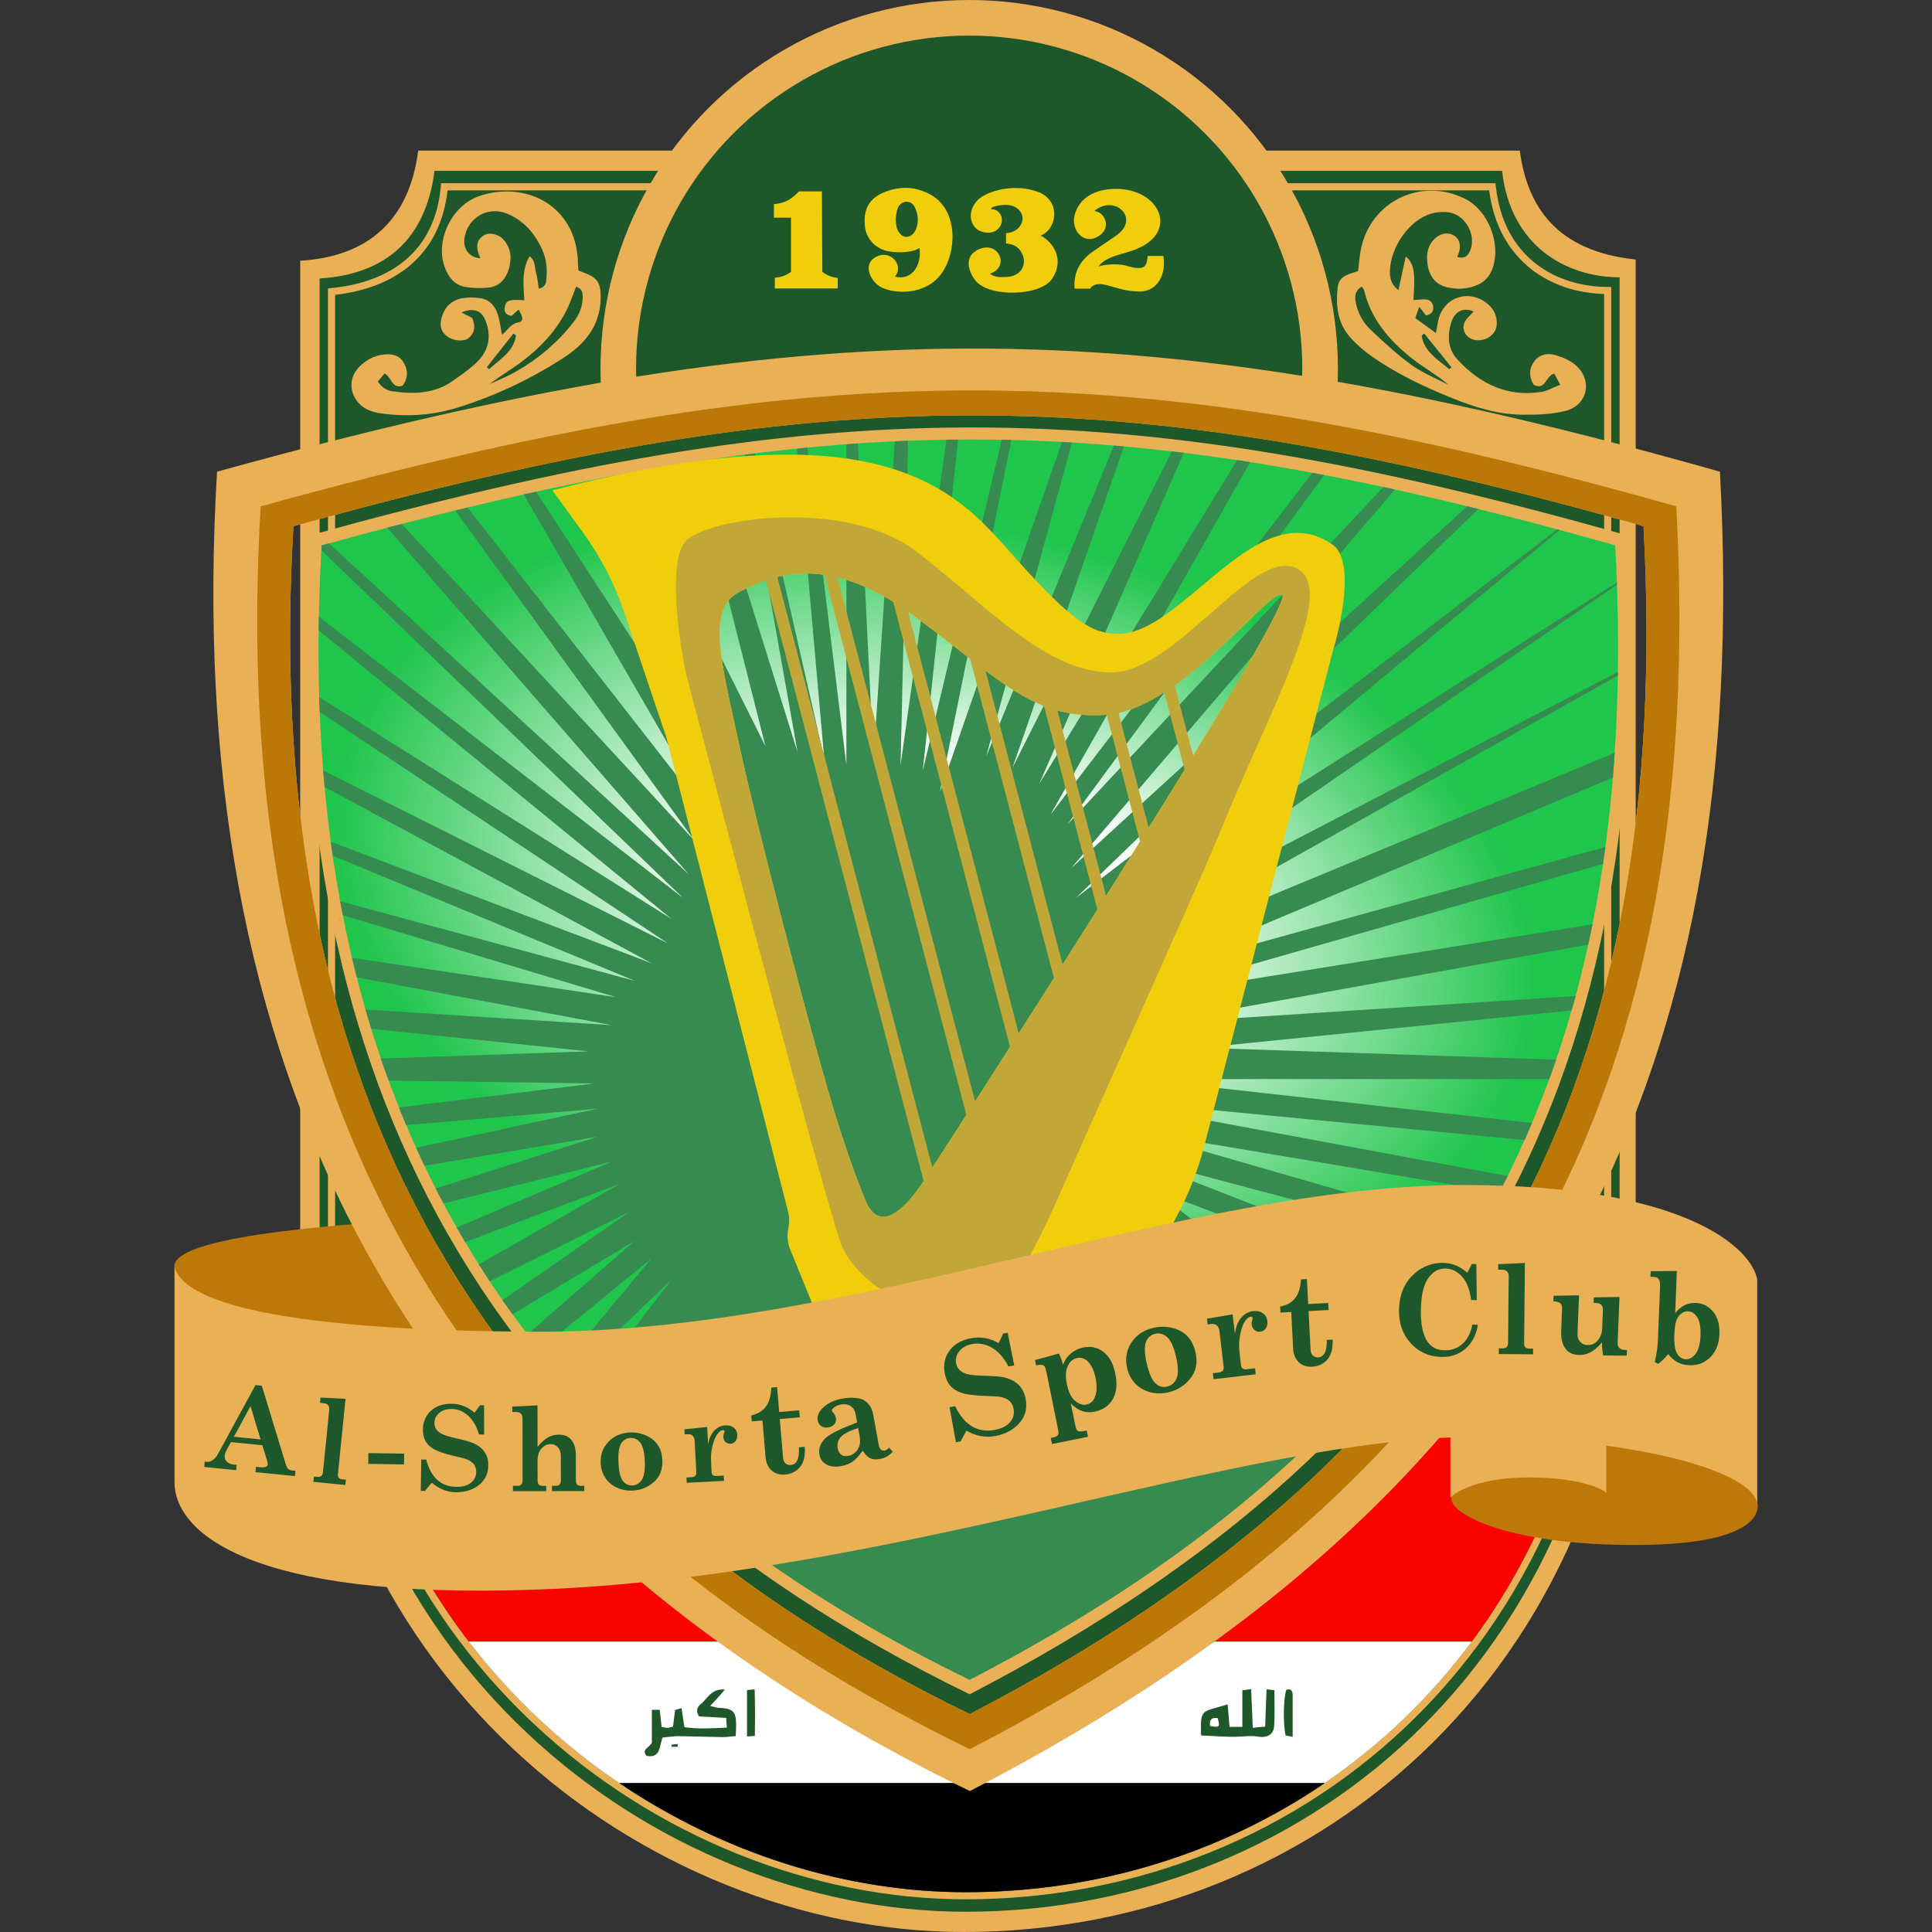
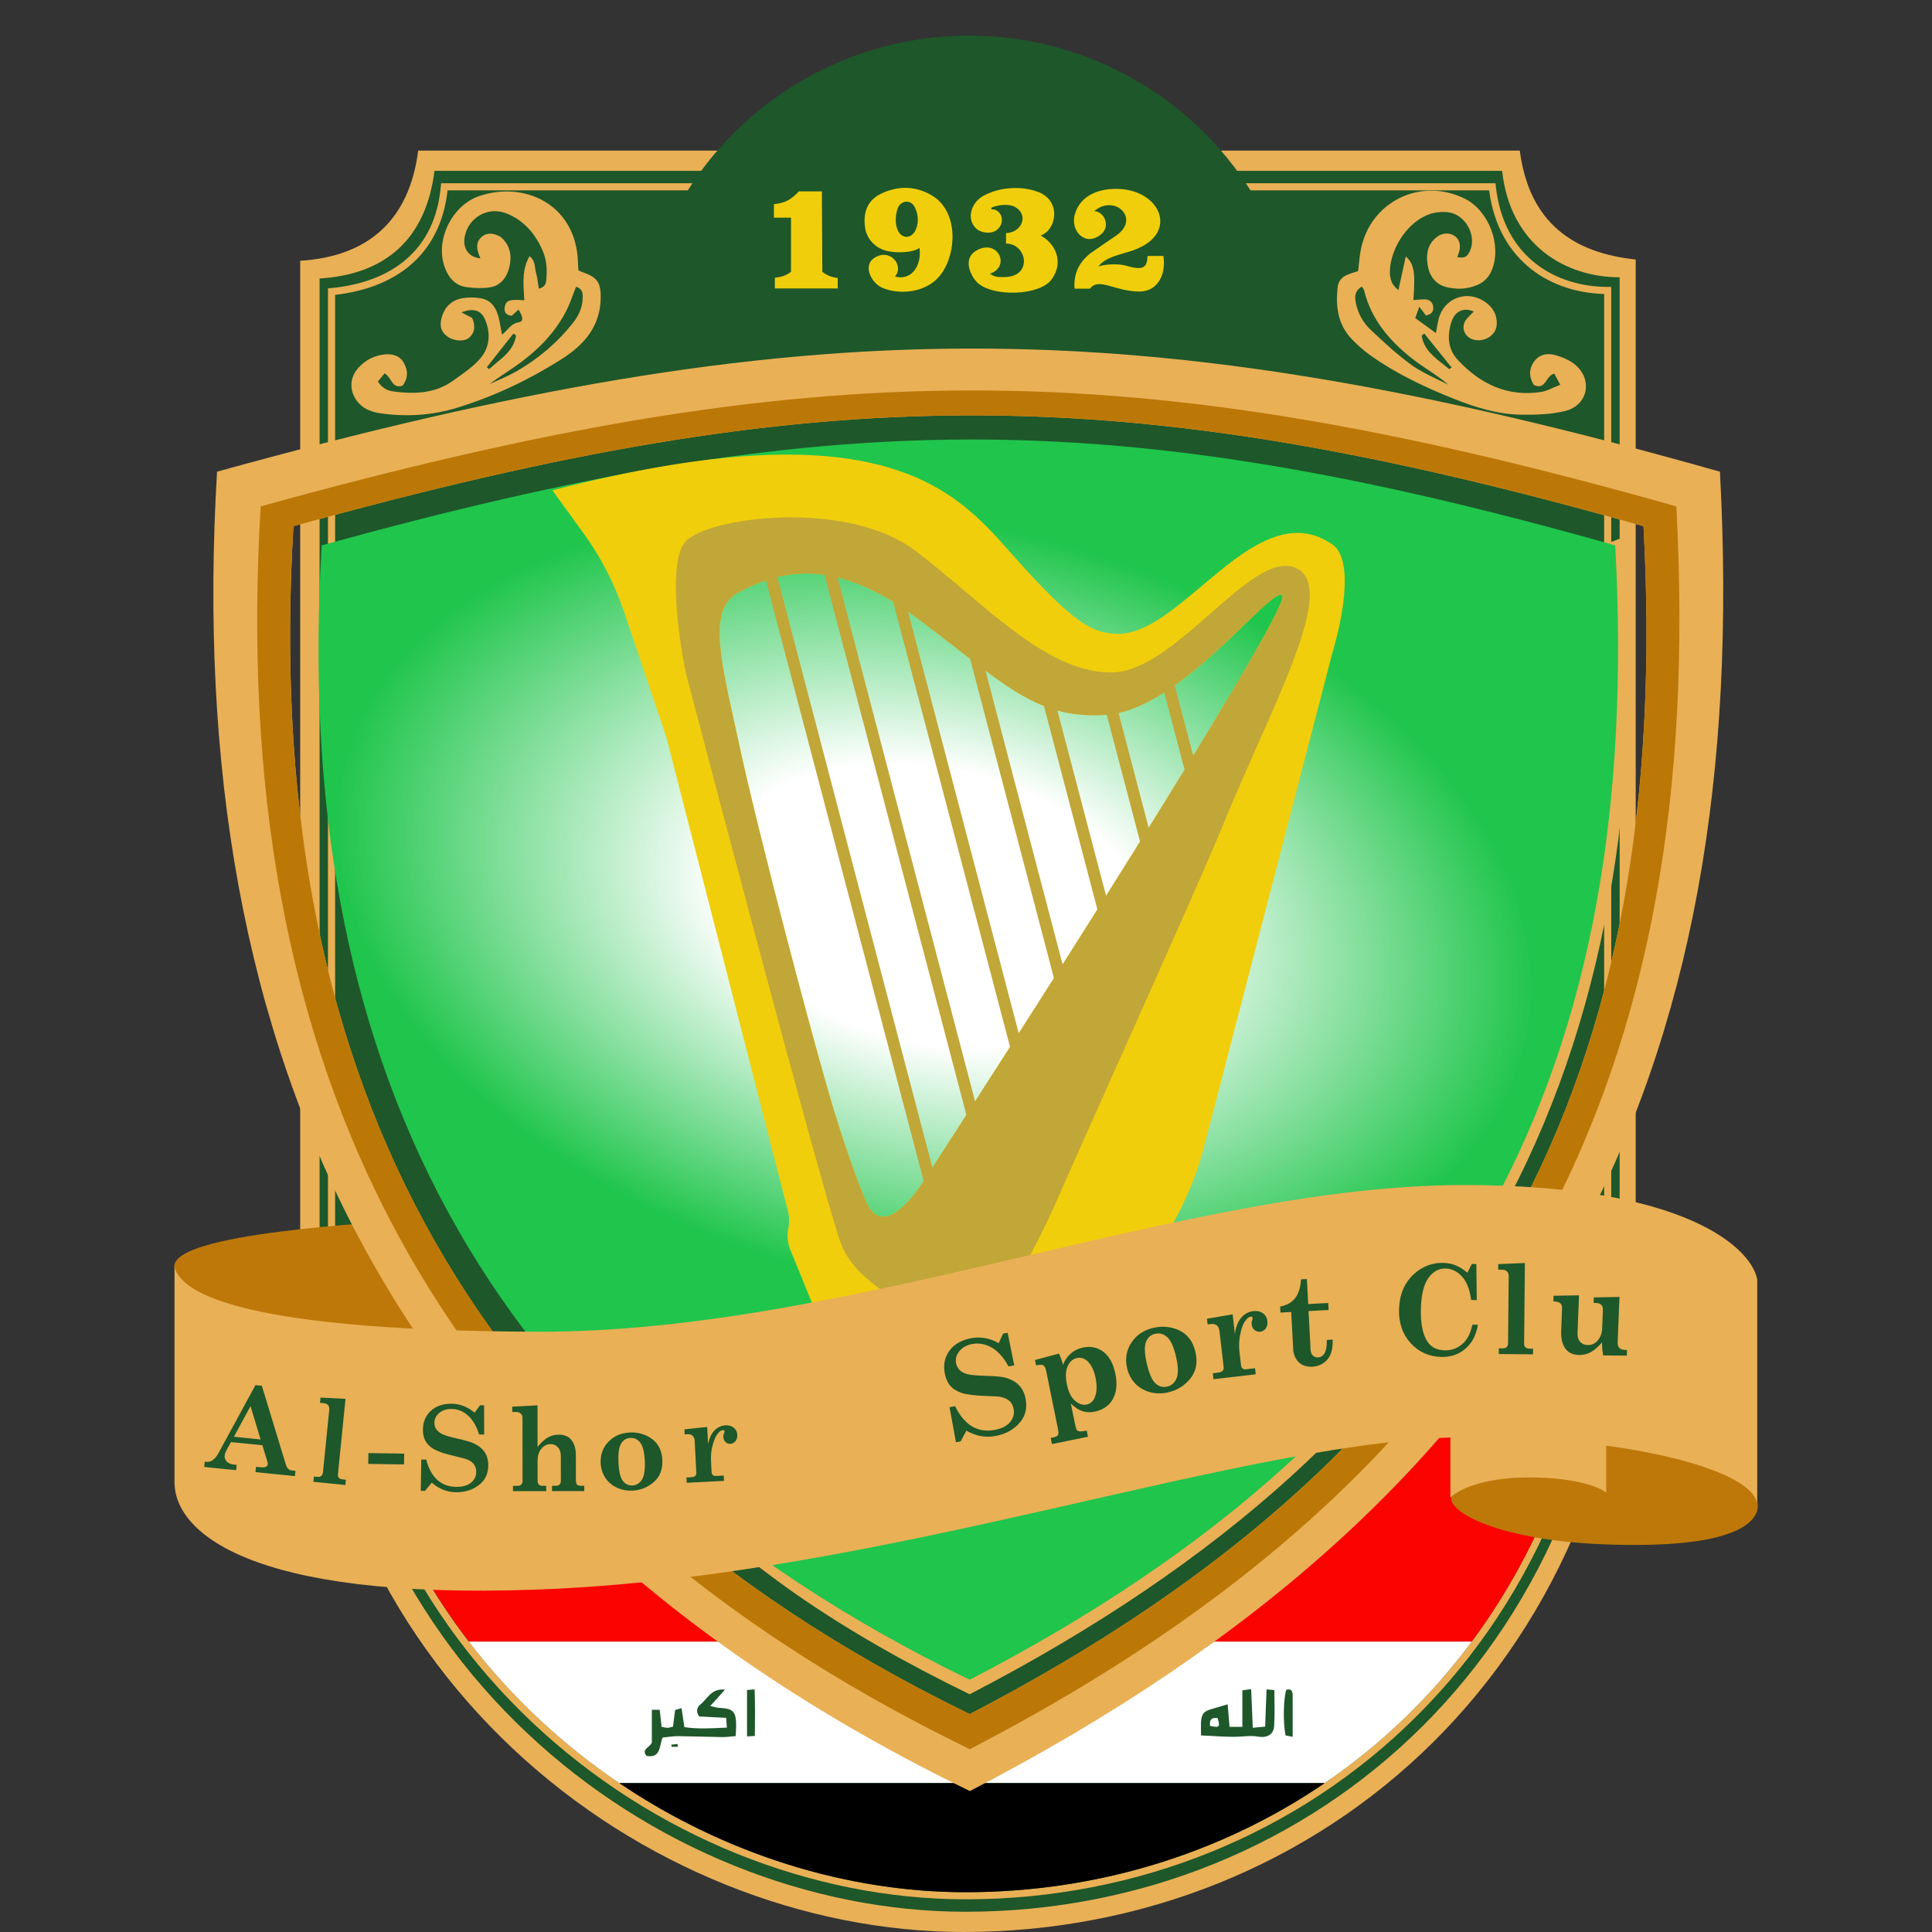
<svg xmlns="http://www.w3.org/2000/svg" width="50" height="50" viewBox="0 0 50 50" fill="none">
  <rect x="0" y="0" width="50" height="50" fill="#333333" stroke="none" />
  <path d="M39.332 3.897H10.823C10.595 5.69 9.538 6.641 7.769 6.748V32.132C7.769 43.305 16.722 50 24.941 50C34.193 50 42.332 42.986 42.332 31.616V6.716C40.735 6.547 39.578 5.784 39.332 3.897Z" fill="#E9B056" />
  <path d="M38.874 4.421H11.245C11.023 6.173 9.994 7.102 8.271 7.207V32.014C8.271 42.933 16.987 49.476 24.987 49.476C33.994 49.476 41.916 42.621 41.916 31.51V7.176C40.529 7.176 39.088 6.361 38.874 4.421Z" fill="#1E572A" />
-   <circle cx="25.083" cy="9.542" r="9.542" fill="#E9B056" />
  <path fill-rule="evenodd" clip-rule="evenodd" d="M11.415 4.742H38.703L38.712 4.824C38.815 5.754 39.209 6.402 39.739 6.818C40.27 7.235 40.943 7.425 41.607 7.425H41.699L41.699 31.426C41.699 42.384 33.881 49.154 24.989 49.154C17.09 49.154 8.488 42.695 8.488 31.921L8.488 7.464L8.571 7.456C9.357 7.379 10.029 7.133 10.521 6.704C11.012 6.276 11.333 5.66 11.408 4.826L11.415 4.742ZM11.583 4.927C11.49 5.76 11.156 6.395 10.642 6.843C10.131 7.288 9.45 7.542 8.673 7.631L8.673 31.921C8.673 42.584 17.181 48.97 24.989 48.97C33.779 48.97 41.515 42.282 41.515 31.426L41.515 7.608C40.847 7.591 40.169 7.39 39.625 6.963C39.07 6.526 38.66 5.859 38.539 4.927H11.583Z" fill="#E9B056" />
  <circle cx="25.082" cy="9.542" r="8.621" fill="#1E572A" />
  <path d="M13.625 36.548L10.633 31.549C9.839 31.663 4.41 31.889 4.511 32.801L4.863 34.19L8.316 35.939L13.625 36.548Z" fill="#BE7809" />
  <path d="M38.089 42.483H12.132C13.246 43.936 14.574 45.164 16.029 46.147H34.281C35.724 45.162 37.013 43.934 38.089 42.483Z" fill="white" />
  <path d="M40.224 38.608V35.18H9.805V38.302C10.392 39.85 11.185 41.248 12.133 42.483H38.089C38.946 41.328 39.668 40.033 40.224 38.608Z" fill="#FA0300" />
  <path d="M34.282 46.147L16.03 46.147C18.753 47.987 21.925 48.97 24.989 48.97C28.369 48.97 31.593 47.981 34.282 46.147Z" fill="black" />
  <path d="M25.098 45.694C20.273 43.35 16.476 40.532 13.592 37.27H15.767C18.215 39.752 21.301 41.926 25.094 43.773C28.829 41.835 31.866 39.68 34.282 37.27H36.47C33.617 40.437 29.868 43.224 25.098 45.694Z" fill="#1E572A" />
  <path d="M13.958 12.689V10.906C21.88 9.311 28.223 9.279 36.103 10.865V12.651C28.116 10.906 21.991 10.94 13.958 12.689Z" fill="#1E572A" />
  <path fill-rule="evenodd" clip-rule="evenodd" d="M5.617 12.207C20.843 7.996 29.361 7.921 44.512 12.207C45.35 27.8 40.092 38.589 25.1 46.353C10.135 39.082 4.714 27.417 5.617 12.207ZM7.594 13.618C21.272 9.828 28.924 9.76 42.534 13.618C43.287 27.658 38.564 37.371 25.096 44.361C11.653 37.815 6.782 27.313 7.594 13.618Z" fill="#E9B056" />
  <path fill-rule="evenodd" clip-rule="evenodd" d="M6.746 13.105C21.088 9.14 29.111 9.069 43.383 13.105C44.172 27.794 39.22 37.956 25.098 45.269C11.002 38.42 5.895 27.433 6.746 13.105ZM7.594 13.618C21.272 9.828 28.924 9.76 42.534 13.618C43.287 27.658 38.564 37.372 25.096 44.361C11.653 37.815 6.783 27.313 7.594 13.618Z" fill="#BC7807" />
-   <path d="M42.127 13.861C28.834 10.097 21.361 10.163 8.001 13.861C7.208 27.218 11.965 37.462 25.095 43.848C38.249 37.029 42.862 27.555 42.127 13.861Z" fill="#E9B056" />
+   <path d="M42.127 13.861C7.208 27.218 11.965 37.462 25.095 43.848C38.249 37.029 42.862 27.555 42.127 13.861Z" fill="#E9B056" />
  <path d="M41.802 14.114C28.762 10.429 21.431 10.494 8.325 14.114C7.548 27.191 12.214 37.221 25.094 43.472C37.998 36.797 42.523 27.521 41.802 14.114Z" fill="url(#paint0_radial_5464_589)" />
-   <path d="M41.847 15.133C41.846 15.114 41.846 15.095 41.845 15.076L28.808 23.361L40.362 13.716C40.341 13.711 40.321 13.705 40.3 13.7L27.85 23.233L38.26 13.173C38.164 13.149 38.068 13.126 37.972 13.102L27.728 22.461L36.1 12.669C36.001 12.647 35.901 12.626 35.802 12.604L27.626 21.333L34.272 12.294C34.168 12.274 34.065 12.255 33.962 12.236L27.189 21.079L32.354 11.96C32.241 11.942 32.128 11.925 32.016 11.908L26.895 20.286L30.635 11.719C30.532 11.706 30.428 11.694 30.326 11.682L26.203 19.87L29.087 11.554C29.001 11.546 28.915 11.539 28.829 11.531L25.523 19.575L27.742 11.453C27.656 11.448 27.57 11.443 27.484 11.438L24.325 20.496L26.176 11.387C26.093 11.385 26.009 11.383 25.925 11.382L23.881 19.947L24.796 11.377C24.695 11.377 24.595 11.379 24.494 11.38L23.307 19.795L23.5 11.407C23.386 11.411 23.272 11.416 23.158 11.421L22.606 19.631L22.202 11.476C22.103 11.483 22.003 11.49 21.904 11.497V19.795L20.894 11.584C20.804 11.593 20.713 11.602 20.623 11.611L21.331 19.631L19.536 11.734C19.449 11.745 19.361 11.756 19.274 11.768L20.641 19.467L18.275 11.907C18.166 11.923 18.057 11.94 17.948 11.957L19.811 19.315L18.532 16.757L19.109 19.725L18.311 18.325L18.696 20.129L13.874 12.726C13.768 12.749 13.661 12.772 13.554 12.796L18.455 21.279L12.1 13.134C11.993 13.16 11.887 13.185 11.78 13.212L17.975 21.759L10.397 13.56C10.272 13.592 10.146 13.625 10.02 13.658L17.823 22.625L8.514 14.062C8.451 14.08 8.388 14.097 8.325 14.114C8.323 14.157 8.32 14.2 8.318 14.243L17.671 23.233L8.252 15.96C8.249 16.079 8.247 16.197 8.246 16.314L17.378 23.782L8.261 18.04C8.264 18.162 8.269 18.283 8.273 18.404C8.274 18.411 8.274 18.418 8.274 18.426L17.285 24.414L8.364 19.938C8.374 20.072 8.386 20.204 8.398 20.337C8.399 20.347 8.4 20.357 8.4 20.367L16.864 24.929L8.56 21.783C8.574 21.894 8.59 22.004 8.606 22.114C8.607 22.124 8.609 22.135 8.61 22.146L16.431 25.385L8.804 23.325C8.825 23.442 8.847 23.559 8.87 23.676C8.871 23.679 8.871 23.683 8.872 23.686L15.94 25.806L9.109 24.788C9.147 24.947 9.186 25.106 9.226 25.264C9.228 25.274 9.231 25.284 9.233 25.295L15.835 26.531L9.459 26.128C9.506 26.292 9.555 26.455 9.605 26.618C9.605 26.62 9.606 26.622 9.607 26.624L15.227 27.209L9.857 27.395C9.919 27.577 9.983 27.758 10.049 27.939C10.052 27.948 10.055 27.957 10.059 27.966L15.39 28.039L10.324 28.66C10.384 28.809 10.444 28.957 10.507 29.105C10.509 29.109 10.511 29.114 10.512 29.118L15.46 28.694L10.769 29.705C10.769 29.706 10.769 29.706 10.77 29.707C10.838 29.857 10.907 30.006 10.977 30.154C10.98 30.159 10.982 30.165 10.985 30.17L15.46 29.419L11.275 30.759C11.277 30.763 11.28 30.768 11.282 30.772C11.342 30.889 11.402 31.006 11.464 31.122C11.468 31.13 11.472 31.137 11.476 31.145L15.835 30.062L11.819 31.768C11.891 31.894 11.964 32.02 12.038 32.145L16.045 30.635L12.392 32.722C12.478 32.86 12.566 32.996 12.655 33.132C12.661 33.141 12.667 33.15 12.673 33.159L16.291 31.36L13.005 33.649C13.09 33.771 13.176 33.892 13.264 34.013L16.431 32.109L13.65 34.533C13.753 34.667 13.857 34.801 13.962 34.934L16.864 32.565L14.421 35.494C14.492 35.578 14.563 35.661 14.635 35.744L17.378 33.115L15.029 36.189C17.577 39.001 20.9 41.437 25.094 43.472C29.697 41.091 33.234 38.379 35.847 35.267L31.539 32.084L29.827 30.781L37.17 33.545C37.264 33.411 37.357 33.276 37.448 33.14L30.717 30.51L30.512 30.262L38.013 32.258C38.096 32.12 38.179 31.983 38.26 31.844L30.793 29.689L30.09 29.397L38.801 30.863C38.875 30.721 38.948 30.579 39.019 30.435L31.104 28.964L30.793 28.672L39.457 29.505C39.519 29.365 39.581 29.223 39.641 29.081C39.643 29.075 39.646 29.069 39.649 29.062L31.29 28.131L31.414 27.925H40.096C40.151 27.775 40.204 27.625 40.256 27.473C40.262 27.457 40.267 27.442 40.273 27.425L31.104 27.116L40.673 26.15C40.706 26.037 40.737 25.923 40.769 25.808C40.771 25.798 40.774 25.788 40.777 25.777L31.88 26.356L31.414 26.201L41.103 24.446C41.139 24.282 41.174 24.118 41.207 23.952C41.209 23.942 41.212 23.931 41.214 23.921L31.756 25.441L31.539 25.205L41.486 22.358C41.507 22.214 41.528 22.069 41.547 21.924C41.548 21.922 41.548 21.92 41.548 21.918L29.672 25.205L41.742 20.122C41.758 19.926 41.773 19.728 41.786 19.529C41.787 19.514 41.788 19.499 41.789 19.483L28.422 25.035L41.87 17.483C41.87 17.466 41.87 17.448 41.87 17.43C41.871 17.417 41.871 17.403 41.871 17.39L28.201 24.502L41.847 15.133Z" fill="#378B50" />
  <path fill-rule="evenodd" clip-rule="evenodd" d="M14.296 12.689L15.097 13.795C15.551 14.421 15.907 15.113 16.155 15.847L17.248 19.09L20.394 31.353C20.43 31.494 20.433 31.642 20.402 31.785C20.363 31.97 20.38 32.163 20.451 32.339L21.141 34.03L30.208 31.941L30.463 31.463C30.766 30.898 31 30.298 31.161 29.677L34.484 16.888C34.71 16.145 35.07 14.5 34.484 14.092C33.33 13.289 32.189 14.249 31.101 15.165C30.353 15.795 29.63 16.404 28.944 16.404C28.266 16.404 27.765 16.097 26.328 14.498C26.263 14.426 26.198 14.352 26.131 14.277C24.723 12.683 22.793 10.499 14.296 12.689ZM22.384 31.028C22.242 30.701 21.851 29.68 21.427 28.211C20.896 26.376 19.616 21.522 19.141 19.319C19.095 19.106 19.049 18.901 19.006 18.704C18.599 16.862 18.347 15.718 19.141 15.314C20.019 14.868 21.416 14.291 23.649 15.934C24.09 16.258 24.477 16.56 24.829 16.834C26.259 17.949 27.11 18.613 28.647 18.497C29.89 18.404 31.293 17.049 32.214 16.159C32.712 15.677 33.069 15.332 33.184 15.397C33.51 15.581 27.132 25.586 23.922 30.539C23.427 31.302 22.738 31.97 22.384 31.028Z" fill="#F0CE0C" />
  <path fill-rule="evenodd" clip-rule="evenodd" d="M21.784 32.237C22.096 32.985 22.955 33.511 23.346 33.681C24.17 33.88 25.325 33.918 25.803 33.681C26.185 33.491 26.931 32.002 27.256 31.281C27.71 30.249 28.362 28.791 29.027 27.303L29.027 27.303L29.027 27.303C30.141 24.809 31.293 22.233 31.613 21.441C31.901 20.731 32.218 20.016 32.523 19.33C33.51 17.11 34.364 15.192 33.605 14.735C33.026 14.386 32.216 15.098 31.332 15.874C30.494 16.609 29.591 17.403 28.758 17.403C27.462 17.403 26.252 16.381 24.966 15.295C24.552 14.945 24.13 14.589 23.695 14.259C21.909 12.901 18.323 13.388 17.747 14.008C17.286 14.504 17.555 16.478 17.747 17.403C18.962 22.036 21.471 31.49 21.784 32.237ZM21.426 28.212C21.851 29.68 22.242 30.701 22.384 31.029C22.733 31.959 23.41 31.319 23.904 30.567L19.822 15.018C19.566 15.106 19.34 15.214 19.14 15.315C18.346 15.718 18.599 16.862 19.006 18.705C19.049 18.902 19.095 19.106 19.14 19.319C19.616 21.523 20.896 26.377 21.426 28.212ZM20.117 14.932L24.13 30.218C24.405 29.793 24.7 29.336 25.01 28.855L21.34 14.877C20.876 14.808 20.471 14.845 20.117 14.932ZM21.675 14.943C22.107 15.049 22.585 15.246 23.115 15.573L26.14 27.095C25.83 27.579 25.527 28.051 25.235 28.504L21.675 14.943ZM26.365 26.742C26.665 26.274 26.969 25.796 27.276 25.314L25.107 17.051C25.016 16.981 24.924 16.909 24.829 16.835C24.477 16.56 24.09 16.259 23.649 15.934C23.599 15.897 23.549 15.861 23.499 15.827L26.365 26.742ZM25.504 17.355L27.5 24.96C27.801 24.487 28.102 24.011 28.401 23.538L27.018 18.271C26.515 18.073 26.042 17.76 25.504 17.355ZM27.366 18.388L28.625 23.183C28.923 22.709 29.218 22.24 29.505 21.78L28.643 18.498C28.163 18.534 27.75 18.494 27.366 18.388ZM28.948 18.452L29.728 21.422C30.05 20.905 30.362 20.402 30.657 19.921L30.131 17.919C29.739 18.17 29.339 18.365 28.948 18.452ZM30.401 17.736L30.88 19.559C32.322 17.203 33.317 15.473 33.183 15.398C33.069 15.333 32.712 15.678 32.213 16.159C31.716 16.64 31.078 17.256 30.401 17.736Z" fill="#C1A638" />
  <path fill-rule="evenodd" clip-rule="evenodd" d="M36.314 6.943C36.274 7.122 36.234 7.305 36.191 7.508C36.019 7.376 35.997 7.255 35.975 7.135L35.97 7.109C35.945 6.501 36.381 5.788 36.946 5.561C37.106 5.493 37.303 5.475 37.481 5.493C37.917 5.549 38.212 6.077 38.052 6.47C37.978 6.648 37.905 6.691 37.714 6.654C37.721 6.638 37.725 6.623 37.73 6.608C37.734 6.594 37.739 6.58 37.745 6.568C37.819 6.378 37.782 6.2 37.647 6.107C37.518 6.015 37.327 6.021 37.186 6.132C36.946 6.316 36.903 6.574 36.946 6.851C36.989 7.133 37.143 7.354 37.425 7.428C37.696 7.496 37.972 7.489 38.236 7.373C38.414 7.299 38.537 7.164 38.611 6.986C38.869 6.347 38.531 5.45 37.911 5.143C36.775 4.578 35.472 5.211 35.221 6.445C35.196 6.568 35.182 6.696 35.169 6.825C35.162 6.889 35.155 6.953 35.147 7.016C35.048 7.047 34.962 7.072 34.877 7.109C34.729 7.164 34.637 7.274 34.619 7.428C34.563 7.926 34.619 8.392 34.981 8.773C35.128 8.927 35.294 9.074 35.466 9.197C36.13 9.67 36.861 10.014 37.61 10.315C38.175 10.542 38.752 10.72 39.36 10.732C39.747 10.739 40.147 10.726 40.515 10.634C41.086 10.487 41.221 9.854 40.791 9.461C40.65 9.332 40.447 9.246 40.257 9.191C40.042 9.129 39.821 9.172 39.686 9.381C39.557 9.578 39.581 9.787 39.698 9.965C39.887 10.048 39.955 9.947 40.028 9.841C40.078 9.767 40.131 9.69 40.226 9.67C40.269 9.75 40.312 9.836 40.38 9.959C40.31 9.985 40.248 10.012 40.189 10.038C40.082 10.085 39.988 10.127 39.889 10.143C39.016 10.278 38.31 9.94 37.727 9.314C37.468 9.037 37.45 8.687 37.561 8.337C37.653 8.048 37.88 7.95 38.138 8.061C38.11 8.094 38.079 8.126 38.048 8.157C37.982 8.223 37.917 8.289 37.892 8.368C37.825 8.57 37.966 8.761 38.169 8.798C38.445 8.847 38.709 8.669 38.734 8.417C38.752 8.196 38.672 8.011 38.507 7.87C38.028 7.465 37.364 7.68 37.223 8.288C37.21 8.348 37.199 8.407 37.189 8.464C37.179 8.517 37.17 8.569 37.161 8.62C37.102 8.577 37.045 8.536 36.989 8.494C36.873 8.411 36.758 8.327 36.627 8.233C36.637 8.204 36.649 8.172 36.662 8.134C36.681 8.081 36.703 8.017 36.731 7.938C36.776 7.999 36.811 8.044 36.84 8.081C36.864 8.112 36.884 8.138 36.903 8.165C37.057 8.134 37.112 8.048 37.088 7.919C37.069 7.809 36.983 7.747 36.867 7.747C36.806 7.747 36.743 7.753 36.679 7.758C36.645 7.761 36.612 7.764 36.578 7.766C36.633 7.059 36.596 6.82 36.381 6.636C36.359 6.739 36.337 6.84 36.314 6.943ZM37.486 9.957C37.404 9.891 37.322 9.822 37.235 9.762C37.086 9.655 36.93 9.555 36.778 9.45C36.686 9.387 36.596 9.322 36.51 9.252C35.945 8.798 35.485 8.257 35.306 7.526C35.3 7.489 35.27 7.459 35.245 7.416C35.073 7.514 35.055 7.661 35.085 7.815C35.135 8.098 35.27 8.343 35.472 8.534C35.81 8.853 36.16 9.179 36.535 9.449C36.746 9.6 36.985 9.714 37.223 9.829C37.311 9.871 37.399 9.913 37.486 9.957ZM37.536 9.532C37.525 9.539 37.514 9.547 37.505 9.553C37.452 9.508 37.397 9.465 37.342 9.421C37.096 9.228 36.848 9.033 36.793 8.687C36.811 8.669 36.835 8.651 36.86 8.632L36.861 8.632C36.974 8.776 37.09 8.918 37.206 9.061C37.326 9.21 37.447 9.359 37.567 9.51C37.557 9.516 37.547 9.524 37.536 9.532Z" fill="#E9B056" />
  <path fill-rule="evenodd" clip-rule="evenodd" d="M12.115 8.174C12.067 8.149 12.011 8.12 11.942 8.085C12.255 7.962 12.452 8.03 12.556 8.276C12.71 8.644 12.673 9.013 12.402 9.308C12.234 9.492 12.025 9.64 11.819 9.786C11.784 9.811 11.749 9.836 11.714 9.86C11.254 10.186 10.72 10.204 10.185 10.131C10.038 10.112 9.89 10.051 9.78 9.873C9.807 9.839 9.836 9.804 9.865 9.769C9.894 9.734 9.924 9.698 9.952 9.664C10.024 9.701 10.067 9.768 10.108 9.832C10.176 9.938 10.239 10.037 10.419 9.983C10.554 9.805 10.572 9.608 10.455 9.4C10.351 9.203 10.167 9.154 9.958 9.172C9.7 9.197 9.473 9.308 9.288 9.504C8.895 9.928 9.159 10.462 9.546 10.616C9.638 10.653 9.743 10.683 9.841 10.696C10.523 10.794 11.192 10.751 11.844 10.548C12.796 10.253 13.692 9.83 14.534 9.295C15.123 8.921 15.541 8.441 15.547 7.692C15.547 7.336 15.467 7.188 15.136 7.066C15.08 7.047 15.025 7.023 14.97 6.998C14.964 6.924 14.958 6.863 14.958 6.802C14.921 5.297 13.582 4.67 12.396 5.076C11.69 5.321 11.26 6.218 11.506 6.906C11.598 7.17 11.764 7.379 12.052 7.428C12.249 7.459 12.464 7.465 12.66 7.44C12.943 7.403 13.103 7.201 13.176 6.937C13.25 6.654 13.219 6.384 12.998 6.169C12.961 6.132 12.918 6.107 12.869 6.089C12.728 6.028 12.581 6.028 12.464 6.132C12.341 6.236 12.329 6.378 12.372 6.525C12.384 6.574 12.409 6.623 12.433 6.685C12.126 6.66 11.966 6.421 12.028 6.12C12.126 5.622 12.636 5.334 13.109 5.524C13.545 5.696 13.84 6.034 14.03 6.458C14.141 6.697 14.165 6.949 14.141 7.207C14.134 7.317 14.122 7.428 13.944 7.471C13.92 7.317 13.907 7.182 13.87 7.047C13.861 7.012 13.855 6.974 13.85 6.936C13.834 6.828 13.818 6.716 13.705 6.63C13.518 6.954 13.54 7.288 13.56 7.619C13.564 7.67 13.567 7.721 13.569 7.772C13.195 7.741 13.103 7.772 13.066 7.926C13.035 8.073 13.09 8.159 13.244 8.171C13.305 8.116 13.361 8.067 13.422 8.012C13.545 8.22 13.551 8.319 13.416 8.343C13.287 8.364 13.209 8.446 13.124 8.536C13.084 8.578 13.042 8.623 12.992 8.663C12.961 8.503 12.943 8.374 12.912 8.245C12.851 7.981 12.722 7.76 12.427 7.717C12.28 7.692 12.12 7.692 11.973 7.717C11.684 7.766 11.499 7.95 11.426 8.233C11.371 8.454 11.42 8.601 11.592 8.718C11.751 8.828 12.022 8.847 12.138 8.742C12.298 8.601 12.304 8.423 12.218 8.226C12.186 8.21 12.153 8.193 12.115 8.174ZM12.668 9.939C12.713 9.919 12.759 9.899 12.805 9.879C13 9.794 13.195 9.708 13.379 9.602C13.95 9.271 14.442 8.853 14.847 8.331C14.988 8.147 15.074 7.944 15.08 7.711C15.087 7.582 15.068 7.465 14.908 7.422C14.882 7.489 14.856 7.556 14.832 7.622C14.777 7.766 14.724 7.907 14.657 8.042C14.313 8.712 13.772 9.203 13.146 9.608C12.983 9.715 12.825 9.827 12.668 9.939ZM13.321 8.657C13.332 8.664 13.342 8.672 13.354 8.681C13.306 9.012 13.079 9.201 12.849 9.39C12.785 9.444 12.721 9.497 12.66 9.553C12.651 9.544 12.64 9.536 12.63 9.529C12.619 9.521 12.608 9.513 12.599 9.504C12.712 9.361 12.826 9.216 12.94 9.072C13.056 8.925 13.172 8.777 13.287 8.632C13.299 8.641 13.31 8.649 13.321 8.657Z" fill="#E9B056" />
  <path fill-rule="evenodd" clip-rule="evenodd" d="M24.353 7.096C23.984 7.6 23.247 7.631 22.83 7.447C22.552 7.322 22.323 6.881 22.621 6.679C23.029 6.402 23.413 6.875 23.161 7.158C23.654 7.28 23.86 6.78 23.794 6.415C23.665 6.526 23.271 6.554 23.014 6.507C22.67 6.452 22.424 6.187 22.387 5.88C22.332 5.463 22.467 5.162 22.836 4.996C23.272 4.799 23.733 4.812 24.156 5.082C24.796 5.501 24.764 6.547 24.353 7.096ZM23.668 5.351C23.568 5.167 23.347 5.185 23.25 5.351C23.192 5.477 23.149 5.721 23.217 5.917C23.315 6.199 23.599 6.199 23.709 5.923C23.795 5.708 23.742 5.486 23.668 5.351Z" fill="#F0CE0C" />
  <path d="M20.674 4.953H21.27L21.282 7.035C21.414 7.134 21.503 7.168 21.68 7.195V7.465H20.053V7.189C20.244 7.165 20.336 7.132 20.471 7.035V5.634H20.029L20.029 5.285C20.335 5.248 20.471 5.167 20.674 4.953Z" fill="#F0CE0C" />
  <path d="M26.008 7.17C25.838 7.173 25.754 7.175 25.618 7.084C26.17 6.904 25.821 6.157 25.262 6.488C24.907 6.699 25.122 7.127 25.268 7.287C25.65 7.705 26.97 7.662 27.24 7.195C27.526 6.766 27.316 6.304 26.933 6.095C27.349 5.943 27.465 5.212 26.89 4.977C26.439 4.795 25.83 4.839 25.416 5.088C25.084 5.297 25.01 5.753 25.323 5.96C25.526 6.063 25.732 6.033 25.838 5.915C26.046 5.684 25.861 5.391 25.661 5.42C25.658 5.411 25.655 5.401 25.652 5.391L25.652 5.389L25.652 5.389L25.652 5.389C25.642 5.354 26.063 5.225 26.29 5.368C26.624 5.579 26.442 6.017 26.036 6.034V6.304C26.581 6.304 26.731 7.156 26.008 7.17Z" fill="#F0CE0C" />
  <path d="M29.5 7.545C29.967 7.535 30.182 7.099 30.109 6.624H29.7C29.681 6.918 29.614 7.019 29.115 6.868C28.872 6.813 28.524 6.851 28.425 6.9C28.635 6.607 29.131 6.579 29.454 6.427L29.454 6.427C30.499 5.973 30.003 4.888 28.884 4.888C28.321 4.888 27.923 5.132 27.811 5.567C27.706 5.961 28.07 6.392 28.48 6.077C28.758 5.864 28.582 5.477 28.321 5.463C28.841 5.009 29.549 5.665 28.861 6.114C28.644 6.263 28.425 6.409 28.21 6.562C27.928 6.789 27.779 7.084 27.81 7.471H28.21C28.437 7.166 28.842 7.545 29.5 7.545Z" fill="#F0CE0C" />
  <path d="M41.497 39.967C45.14 40.111 45.521 39.29 45.489 38.935L45.385 38.445L44.614 37.466L43.436 35.673L38.35 35.892C38.093 36.743 37.574 38.508 37.558 38.758C37.529 39.188 38.911 39.865 41.497 39.967Z" fill="#BE7809" />
  <path d="M37.536 38.758V36.548L41.569 36.298V38.633C41.42 38.501 40.81 38.236 39.568 38.236C38.326 38.236 37.696 38.584 37.536 38.758Z" fill="#E9B056" />
  <path d="M4.516 38.361V32.785C4.65 33.336 5.765 34.434 13.879 34.465C21.993 34.495 30.719 30.668 37.884 30.668C43.616 30.668 45.334 32.301 45.477 33.117V38.966C45.477 38.047 42.097 37.19 38.129 37.19C32.254 37.19 23.081 40.807 13.879 41.139C6.392 41.41 4.516 39.625 4.516 38.361Z" fill="#E9B056" />
  <path d="M37.976 32.938L38.091 32.71L38.208 32.714L38.218 33.647L38.074 33.643C38.037 33.373 37.958 33.171 37.837 33.037C37.717 32.904 37.576 32.834 37.416 32.829C37.24 32.824 37.091 32.903 36.971 33.067C36.85 33.231 36.784 33.494 36.773 33.856C36.761 34.238 36.816 34.525 36.937 34.714C37.034 34.863 37.182 34.94 37.38 34.946C37.578 34.953 37.747 34.885 37.887 34.743C37.987 34.641 38.06 34.486 38.106 34.281L38.247 34.285C38.205 34.55 38.098 34.756 37.924 34.905C37.751 35.054 37.541 35.125 37.294 35.117C36.976 35.107 36.712 34.987 36.503 34.755C36.295 34.523 36.197 34.232 36.207 33.881C36.219 33.491 36.353 33.183 36.609 32.958C36.827 32.767 37.078 32.675 37.362 32.684C37.474 32.688 37.577 32.709 37.672 32.747C37.767 32.785 37.868 32.848 37.976 32.938Z" fill="#1E572A" />
  <path d="M33.822 33.102L33.67 33.11C33.658 33.321 33.607 33.483 33.517 33.597C33.428 33.71 33.299 33.783 33.13 33.814L33.138 33.969L33.417 33.954L33.468 34.922C33.473 35.011 33.497 35.092 33.542 35.166C33.587 35.239 33.645 35.292 33.715 35.327C33.787 35.361 33.87 35.376 33.964 35.371C34.071 35.365 34.166 35.334 34.248 35.278C34.332 35.222 34.394 35.146 34.435 35.049C34.476 34.952 34.494 34.825 34.489 34.669L34.338 34.677C34.344 34.97 34.269 35.12 34.112 35.129C34.058 35.132 34.013 35.116 33.977 35.082C33.941 35.047 33.922 34.996 33.918 34.93L33.865 33.93L34.385 33.903L34.375 33.721L33.856 33.749L33.822 33.102Z" fill="#1E572A" />
  <path d="M32.481 35.41L32.499 35.566L31.406 35.694L31.388 35.539L31.523 35.523C31.579 35.516 31.618 35.501 31.641 35.477C31.664 35.452 31.674 35.42 31.669 35.384L31.561 34.458C31.552 34.383 31.528 34.331 31.49 34.3C31.452 34.27 31.403 34.258 31.342 34.265L31.253 34.276L31.236 34.129L31.9 34.015L31.96 34.525C31.979 34.35 32.032 34.211 32.118 34.108C32.204 34.005 32.308 33.947 32.429 33.932C32.533 33.92 32.618 33.939 32.685 33.987C32.751 34.035 32.789 34.102 32.8 34.189C32.809 34.264 32.794 34.327 32.758 34.379C32.722 34.429 32.674 34.458 32.614 34.465C32.56 34.471 32.511 34.456 32.468 34.421C32.425 34.385 32.4 34.336 32.393 34.274C32.389 34.239 32.394 34.202 32.409 34.162C32.416 34.14 32.419 34.124 32.418 34.115C32.416 34.099 32.411 34.089 32.403 34.083C32.395 34.076 32.383 34.073 32.368 34.075C32.328 34.08 32.287 34.108 32.244 34.161C32.179 34.242 32.131 34.362 32.099 34.522C32.066 34.68 32.059 34.838 32.078 34.994L32.117 35.331C32.122 35.37 32.136 35.399 32.16 35.418C32.183 35.435 32.214 35.442 32.252 35.437L32.481 35.41Z" fill="#1E572A" />
  <path fill-rule="evenodd" clip-rule="evenodd" d="M30.347 34.368C30.187 34.327 30.021 34.326 29.849 34.365C29.599 34.422 29.409 34.55 29.279 34.749C29.151 34.946 29.114 35.164 29.168 35.401C29.204 35.559 29.273 35.692 29.375 35.801C29.477 35.909 29.604 35.984 29.756 36.028C29.91 36.069 30.069 36.072 30.233 36.034C30.465 35.981 30.655 35.862 30.805 35.677C30.956 35.491 31 35.263 30.939 34.994C30.9 34.826 30.832 34.69 30.735 34.587C30.638 34.482 30.508 34.41 30.347 34.368ZM29.657 34.732C29.702 34.615 29.781 34.544 29.895 34.518C30.012 34.492 30.117 34.521 30.21 34.607C30.303 34.691 30.379 34.862 30.437 35.117C30.494 35.367 30.499 35.55 30.451 35.668C30.403 35.786 30.321 35.859 30.206 35.885C30.092 35.911 29.99 35.883 29.901 35.799C29.812 35.715 29.737 35.542 29.677 35.281C29.62 35.029 29.613 34.846 29.657 34.732Z" fill="#1E572A" />
  <path d="M25.96 34.514L25.846 34.76C25.615 34.63 25.379 34.587 25.137 34.632C24.886 34.678 24.698 34.785 24.573 34.954C24.45 35.121 24.409 35.316 24.45 35.539C24.474 35.671 24.521 35.779 24.592 35.862C24.663 35.944 24.762 36.006 24.888 36.049C25.016 36.091 25.22 36.117 25.501 36.127C25.71 36.133 25.841 36.141 25.896 36.152C25.995 36.172 26.072 36.207 26.127 36.258C26.182 36.309 26.218 36.378 26.233 36.465C26.256 36.59 26.225 36.703 26.14 36.805C26.055 36.906 25.922 36.973 25.741 37.007C25.298 37.087 24.957 36.882 24.718 36.391L24.574 36.418L24.74 37.325L24.861 37.303L25.01 37.026C25.254 37.165 25.503 37.211 25.758 37.164C26.035 37.114 26.252 36.99 26.41 36.794C26.541 36.63 26.586 36.436 26.544 36.21C26.517 36.058 26.457 35.937 26.366 35.845C26.275 35.752 26.152 35.687 25.997 35.649C25.899 35.626 25.727 35.611 25.481 35.605C25.27 35.6 25.121 35.586 25.032 35.562C24.944 35.538 24.877 35.501 24.831 35.452C24.784 35.404 24.755 35.346 24.743 35.28C24.722 35.169 24.75 35.065 24.828 34.969C24.905 34.871 25.018 34.809 25.165 34.782C25.337 34.751 25.505 34.783 25.67 34.878C25.834 34.972 25.977 35.134 26.099 35.362L26.248 35.335L26.078 34.492L25.96 34.514Z" fill="#1E572A" />
  <path fill-rule="evenodd" clip-rule="evenodd" d="M7.396 37.897L6.776 35.863L6.611 35.847L5.642 37.629C5.603 37.7 5.553 37.755 5.491 37.797C5.448 37.826 5.4 37.838 5.347 37.833L5.299 37.828L5.286 37.965L6.111 38.048L6.125 37.911L6.056 37.904C5.974 37.896 5.912 37.87 5.869 37.826C5.826 37.781 5.808 37.727 5.814 37.663C5.818 37.626 5.84 37.57 5.88 37.497L5.978 37.321L6.79 37.403L6.919 37.823C6.928 37.853 6.931 37.879 6.929 37.9C6.926 37.928 6.91 37.948 6.879 37.962C6.849 37.976 6.796 37.979 6.721 37.971L6.625 37.962L6.611 38.099L7.633 38.202L7.646 38.065L7.567 38.057C7.522 38.052 7.487 38.039 7.461 38.016C7.436 37.994 7.414 37.954 7.396 37.897ZM6.053 37.183L6.484 36.39L6.744 37.253L6.053 37.183Z" fill="#1E572A" />
  <path d="M8.942 36.202L8.295 36.169L8.281 36.304L8.384 36.315C8.431 36.319 8.467 36.337 8.492 36.367C8.517 36.396 8.526 36.436 8.521 36.486L8.359 38.094C8.354 38.141 8.34 38.176 8.316 38.197C8.293 38.218 8.26 38.225 8.217 38.221L8.123 38.212L8.109 38.349L8.937 38.432L8.951 38.295L8.864 38.286C8.822 38.282 8.791 38.269 8.77 38.247C8.75 38.224 8.741 38.195 8.745 38.16L8.942 36.202Z" fill="#1E572A" />
  <path d="M9.534 37.606L10.46 37.62L10.456 37.899L9.53 37.885L9.534 37.606Z" fill="#1E572A" />
  <path d="M12.423 36.368L12.282 36.561C12.105 36.41 11.909 36.332 11.693 36.329C11.468 36.326 11.288 36.386 11.152 36.51C11.017 36.634 10.948 36.795 10.945 36.994C10.943 37.112 10.966 37.213 11.013 37.297C11.06 37.379 11.134 37.45 11.236 37.508C11.339 37.566 11.51 37.624 11.751 37.68C11.93 37.721 12.042 37.751 12.087 37.77C12.169 37.803 12.23 37.847 12.268 37.901C12.307 37.954 12.326 38.019 12.325 38.097C12.323 38.209 12.277 38.301 12.186 38.375C12.095 38.447 11.969 38.482 11.807 38.48C11.412 38.474 11.153 38.239 11.031 37.775L10.902 37.773L10.89 38.583L10.998 38.585L11.174 38.371C11.36 38.533 11.567 38.615 11.795 38.619C12.042 38.623 12.251 38.553 12.421 38.411C12.561 38.292 12.633 38.132 12.636 37.93C12.638 37.795 12.608 37.68 12.545 37.586C12.483 37.49 12.388 37.413 12.26 37.354C12.18 37.317 12.034 37.275 11.823 37.227C11.642 37.187 11.515 37.149 11.443 37.114C11.371 37.077 11.32 37.034 11.288 36.984C11.256 36.934 11.241 36.88 11.242 36.821C11.243 36.721 11.285 36.637 11.368 36.567C11.452 36.496 11.56 36.462 11.691 36.464C11.845 36.466 11.984 36.522 12.11 36.633C12.235 36.742 12.331 36.906 12.397 37.123L12.53 37.126L12.528 36.37L12.423 36.368Z" fill="#1E572A" />
  <path d="M13.257 36.404L13.911 36.37L13.912 37.447C14.011 37.325 14.103 37.241 14.187 37.197C14.271 37.151 14.362 37.129 14.462 37.129C14.6 37.129 14.705 37.17 14.778 37.254C14.861 37.351 14.903 37.487 14.903 37.664L14.904 38.32C14.904 38.366 14.914 38.399 14.935 38.421C14.956 38.441 14.986 38.452 15.025 38.452L15.121 38.452L15.121 38.589L14.286 38.59L14.286 38.453L14.376 38.452C14.426 38.452 14.46 38.443 14.478 38.424C14.502 38.4 14.515 38.365 14.515 38.321L14.514 37.676C14.514 37.583 14.489 37.51 14.438 37.456C14.389 37.4 14.327 37.373 14.252 37.373C14.159 37.373 14.079 37.412 14.012 37.49C13.945 37.568 13.912 37.674 13.912 37.808L13.913 38.321C13.913 38.366 13.923 38.399 13.944 38.42C13.966 38.442 13.996 38.453 14.036 38.453L14.136 38.453L14.136 38.59L13.276 38.591L13.275 38.454L13.395 38.453C13.438 38.453 13.47 38.442 13.491 38.419C13.513 38.397 13.524 38.364 13.524 38.322L13.522 36.693C13.522 36.646 13.507 36.609 13.476 36.583C13.447 36.555 13.407 36.541 13.356 36.541L13.257 36.541L13.257 36.404Z" fill="#1E572A" />
  <path fill-rule="evenodd" clip-rule="evenodd" d="M16.729 37.155C16.597 37.094 16.454 37.066 16.299 37.073C16.073 37.083 15.889 37.163 15.745 37.314C15.603 37.464 15.536 37.646 15.545 37.86C15.551 38.002 15.59 38.128 15.661 38.239C15.732 38.348 15.829 38.434 15.954 38.495C16.08 38.556 16.217 38.583 16.365 38.577C16.574 38.568 16.758 38.495 16.917 38.359C17.077 38.222 17.151 38.033 17.141 37.79C17.134 37.639 17.097 37.51 17.03 37.406C16.962 37.3 16.862 37.217 16.729 37.155ZM16.075 37.359C16.132 37.266 16.212 37.217 16.314 37.213C16.419 37.208 16.506 37.251 16.573 37.34C16.639 37.427 16.678 37.587 16.688 37.817C16.697 38.042 16.672 38.201 16.612 38.295C16.552 38.39 16.47 38.439 16.365 38.444C16.263 38.448 16.18 38.407 16.116 38.321C16.052 38.234 16.015 38.073 16.005 37.837C15.995 37.611 16.018 37.452 16.075 37.359Z" fill="#1E572A" />
  <path d="M18.73 38.188L18.738 38.325L17.772 38.374L17.765 38.237L17.884 38.231C17.933 38.228 17.969 38.217 17.991 38.197C18.012 38.176 18.022 38.15 18.021 38.117L17.979 37.299C17.975 37.233 17.958 37.185 17.925 37.157C17.894 37.127 17.852 37.114 17.798 37.117L17.719 37.121L17.713 36.991L18.302 36.93L18.325 37.38C18.352 37.228 18.406 37.109 18.487 37.024C18.569 36.939 18.663 36.894 18.771 36.888C18.862 36.883 18.936 36.904 18.992 36.951C19.047 36.996 19.077 37.058 19.081 37.134C19.084 37.2 19.068 37.255 19.033 37.298C18.999 37.34 18.955 37.363 18.902 37.366C18.855 37.368 18.813 37.352 18.776 37.319C18.741 37.285 18.722 37.241 18.719 37.185C18.718 37.155 18.724 37.123 18.739 37.088C18.747 37.069 18.751 37.056 18.751 37.048C18.75 37.034 18.746 37.024 18.739 37.019C18.733 37.012 18.723 37.009 18.709 37.01C18.673 37.012 18.636 37.034 18.595 37.078C18.534 37.145 18.484 37.248 18.447 37.386C18.409 37.523 18.394 37.661 18.401 37.799L18.416 38.097C18.418 38.131 18.429 38.157 18.448 38.175C18.468 38.192 18.495 38.2 18.528 38.198L18.73 38.188Z" fill="#1E572A" />
-   <path d="M20.111 35.898L19.96 35.91C19.954 36.121 19.908 36.285 19.823 36.401C19.737 36.518 19.61 36.594 19.442 36.631L19.455 36.785L19.733 36.762L19.814 37.728C19.822 37.816 19.849 37.897 19.895 37.969C19.943 38.041 20.003 38.092 20.074 38.125C20.146 38.157 20.23 38.169 20.323 38.161C20.431 38.152 20.525 38.118 20.605 38.06C20.687 38.001 20.747 37.923 20.785 37.825C20.823 37.726 20.837 37.599 20.827 37.443L20.676 37.456C20.692 37.748 20.621 37.901 20.465 37.914C20.41 37.919 20.364 37.905 20.328 37.872C20.291 37.838 20.27 37.788 20.265 37.722L20.181 36.724L20.699 36.681L20.683 36.499L20.165 36.543L20.111 35.898Z" fill="#1E572A" />
-   <path fill-rule="evenodd" clip-rule="evenodd" d="M23.013 37.465L23.104 37.572C23.045 37.63 22.991 37.673 22.94 37.701C22.89 37.728 22.833 37.748 22.769 37.759C22.674 37.777 22.594 37.771 22.528 37.742C22.462 37.712 22.395 37.645 22.326 37.543C22.234 37.675 22.146 37.769 22.065 37.827C21.983 37.883 21.885 37.921 21.773 37.942C21.617 37.97 21.489 37.956 21.389 37.901C21.288 37.845 21.228 37.762 21.208 37.651C21.178 37.485 21.234 37.337 21.377 37.207C21.491 37.104 21.76 36.972 22.182 36.813L22.141 36.59C22.125 36.501 22.083 36.435 22.014 36.391C21.945 36.345 21.862 36.331 21.764 36.349C21.689 36.363 21.625 36.391 21.574 36.433C21.539 36.461 21.523 36.486 21.527 36.507C21.529 36.518 21.54 36.533 21.558 36.553C21.598 36.597 21.622 36.643 21.631 36.691C21.643 36.753 21.631 36.807 21.598 36.853C21.564 36.898 21.512 36.927 21.444 36.939C21.371 36.953 21.309 36.943 21.257 36.91C21.206 36.876 21.174 36.827 21.162 36.762C21.142 36.655 21.183 36.55 21.284 36.447C21.41 36.319 21.58 36.235 21.796 36.196C21.958 36.166 22.106 36.166 22.241 36.193C22.328 36.211 22.403 36.255 22.468 36.326C22.533 36.397 22.576 36.49 22.598 36.607L22.741 37.393C22.752 37.453 22.771 37.494 22.798 37.516C22.825 37.539 22.858 37.546 22.896 37.539C22.928 37.533 22.967 37.509 23.013 37.465ZM22.208 36.957C21.978 37.032 21.827 37.111 21.756 37.194C21.685 37.275 21.66 37.37 21.68 37.48C21.694 37.557 21.724 37.613 21.77 37.648C21.817 37.681 21.876 37.692 21.947 37.679C22.056 37.659 22.14 37.603 22.197 37.512C22.255 37.42 22.272 37.306 22.247 37.17L22.208 36.957Z" fill="#1E572A" />
  <path fill-rule="evenodd" clip-rule="evenodd" d="M26.785 35.197L27.405 35.03C27.451 35.126 27.486 35.223 27.511 35.323C27.554 35.205 27.621 35.107 27.71 35.03C27.801 34.951 27.908 34.899 28.032 34.873C28.231 34.833 28.407 34.871 28.559 34.988C28.71 35.105 28.813 35.293 28.865 35.553C28.902 35.733 28.903 35.892 28.869 36.029C28.835 36.166 28.771 36.278 28.678 36.363C28.585 36.448 28.468 36.505 28.326 36.534C28.213 36.557 28.107 36.552 28.009 36.519C27.91 36.486 27.812 36.42 27.713 36.322L27.825 36.874C27.84 36.947 27.855 36.992 27.87 37.01C27.885 37.028 27.908 37.039 27.94 37.043C27.973 37.048 28.035 37.042 28.125 37.025L28.157 37.183L27.225 37.372L27.193 37.214L27.243 37.203C27.301 37.192 27.339 37.178 27.357 37.163C27.374 37.149 27.386 37.129 27.392 37.101C27.396 37.082 27.391 37.037 27.377 36.965L27.08 35.504C27.066 35.433 27.051 35.387 27.035 35.366C27.019 35.344 26.999 35.33 26.974 35.325C26.949 35.318 26.896 35.322 26.813 35.335L26.785 35.197ZM27.873 35.146C27.766 35.168 27.686 35.237 27.632 35.355C27.578 35.472 27.571 35.629 27.611 35.826C27.65 36.02 27.719 36.161 27.818 36.249C27.919 36.336 28.019 36.37 28.12 36.349C28.219 36.329 28.29 36.269 28.332 36.167C28.388 36.033 28.395 35.867 28.355 35.668C28.318 35.486 28.257 35.348 28.171 35.254C28.086 35.159 27.986 35.123 27.873 35.146Z" fill="#1E572A" />
  <path d="M39.464 32.687L38.774 32.715L38.773 32.859L38.883 32.861C38.933 32.861 38.973 32.876 39.002 32.906C39.031 32.934 39.046 32.975 39.045 33.029L39.029 34.748C39.029 34.798 39.017 34.836 38.994 34.861C38.971 34.885 38.937 34.897 38.891 34.896L38.79 34.895L38.789 35.042L39.675 35.05L39.676 34.904L39.583 34.903C39.538 34.902 39.504 34.892 39.48 34.87C39.456 34.848 39.444 34.818 39.444 34.78L39.464 32.687Z" fill="#1E572A" />
  <path d="M40.207 33.534L40.865 33.523L40.826 34.504C40.822 34.595 40.844 34.668 40.891 34.724C40.938 34.778 41.001 34.807 41.08 34.81C41.191 34.814 41.281 34.774 41.351 34.688C41.421 34.603 41.459 34.501 41.464 34.383L41.483 33.902C41.485 33.845 41.471 33.802 41.441 33.771C41.411 33.74 41.368 33.724 41.314 33.722L41.242 33.719L41.247 33.576L41.912 33.565L41.864 34.756C41.862 34.81 41.877 34.852 41.908 34.884C41.94 34.916 41.984 34.933 42.038 34.935L42.106 34.938L42.1 35.084L41.491 35.078C41.47 34.972 41.46 34.86 41.46 34.74C41.354 34.865 41.252 34.952 41.156 35C41.059 35.049 40.96 35.071 40.858 35.067C40.758 35.063 40.674 35.039 40.606 34.994C40.54 34.949 40.488 34.881 40.451 34.788C40.414 34.695 40.398 34.584 40.403 34.454L40.426 33.869C40.429 33.805 40.414 33.759 40.383 33.73C40.352 33.701 40.291 33.683 40.201 33.677L40.207 33.534Z" fill="#1E572A" />
-   <path fill-rule="evenodd" clip-rule="evenodd" d="M43.397 32.893L42.72 32.899L42.714 33.042C42.807 33.045 42.862 33.052 42.882 33.062C42.909 33.076 42.929 33.1 42.944 33.134C42.959 33.169 42.965 33.225 42.962 33.305L42.908 34.663C42.9 34.861 42.872 35.056 42.825 35.247L42.912 35.299C43.036 35.198 43.124 35.112 43.176 35.041C43.243 35.133 43.321 35.203 43.41 35.252C43.5 35.3 43.603 35.327 43.717 35.332C43.934 35.34 44.116 35.272 44.262 35.125C44.41 34.978 44.489 34.778 44.499 34.525C44.508 34.286 44.455 34.094 44.337 33.949C44.222 33.804 44.071 33.727 43.887 33.72C43.786 33.716 43.693 33.734 43.606 33.775C43.52 33.814 43.436 33.883 43.354 33.982L43.397 32.893ZM43.514 33.993C43.569 33.953 43.627 33.935 43.688 33.937C43.785 33.941 43.865 33.993 43.927 34.095C43.99 34.195 44.017 34.351 44.009 34.564C44.001 34.777 43.959 34.933 43.885 35.033C43.81 35.133 43.724 35.181 43.627 35.177C43.533 35.173 43.458 35.124 43.401 35.029C43.346 34.934 43.322 34.771 43.331 34.542C43.338 34.373 43.357 34.249 43.387 34.171C43.418 34.092 43.46 34.033 43.514 33.993Z" fill="#1E572A" />
  <path d="M17.122 44.691C17.196 44.704 17.239 44.716 17.276 44.716C17.313 44.716 17.356 44.698 17.417 44.685C17.436 44.55 17.454 44.409 17.472 44.255C17.509 44.243 17.558 44.231 17.638 44.206C17.663 44.372 17.687 44.52 17.712 44.698C18.068 44.753 18.43 44.728 18.811 44.71C18.805 44.618 18.799 44.55 18.793 44.458C18.547 44.446 18.314 44.434 18.093 44.421C18.007 44.292 18.031 44.188 18.13 44.108C18.308 43.967 18.406 43.69 18.762 43.727C18.627 43.881 18.523 43.997 18.381 44.151C18.486 44.175 18.559 44.2 18.627 44.2C18.977 44.218 19.051 44.298 19.051 44.655C19.051 44.734 19.045 44.814 19.039 44.931C18.922 44.937 18.817 44.956 18.707 44.956C18.32 44.949 17.933 44.937 17.546 44.931C17.417 44.931 17.282 44.956 17.147 44.968C17.061 45.183 17.104 45.514 16.729 45.441C16.594 45.263 16.803 45.244 16.87 45.097C16.87 44.857 16.87 44.562 16.87 44.249C16.95 44.249 16.999 44.249 17.073 44.249C17.091 44.391 17.104 44.532 17.122 44.691Z" fill="#1E572A" />
  <path d="M31.083 44.913C31.083 44.771 31.077 44.661 31.083 44.55C31.102 44.347 31.157 44.286 31.354 44.231C31.476 44.194 31.599 44.157 31.771 44.108C31.79 44.304 31.802 44.483 31.82 44.691C31.919 44.691 32.023 44.691 32.152 44.691C32.152 44.372 32.152 44.065 32.152 43.746C32.232 43.733 32.287 43.727 32.379 43.715C32.392 44.053 32.41 44.372 32.422 44.716C32.545 44.704 32.631 44.691 32.742 44.685C32.748 44.501 32.754 44.341 32.76 44.182C32.766 44.034 32.772 43.881 32.779 43.721C32.858 43.727 32.901 43.733 32.981 43.739C32.981 44.059 32.994 44.36 32.975 44.667C32.963 44.882 32.803 44.986 32.551 44.943C32.386 44.913 32.238 44.937 32.078 44.943C31.759 44.962 31.446 44.925 31.083 44.913ZM31.513 44.464C31.354 44.44 31.292 44.513 31.317 44.667C31.562 44.716 31.581 44.698 31.513 44.464Z" fill="#1E572A" />
  <path d="M19.333 43.739C19.395 43.733 19.438 43.727 19.53 43.721C19.542 44.126 19.542 44.513 19.536 44.925C19.462 44.931 19.407 44.937 19.333 44.937C19.333 44.532 19.333 44.145 19.333 43.739Z" fill="#1E572A" />
  <path d="M33.454 44.949C33.356 44.931 33.313 44.919 33.27 44.913C33.202 44.575 33.215 43.973 33.288 43.733C33.423 43.69 33.454 43.776 33.454 43.874C33.454 44.212 33.454 44.556 33.454 44.949Z" fill="#1E572A" />
  <path d="M17.54 45.207C17.485 45.207 17.429 45.207 17.38 45.207C17.38 45.189 17.38 45.17 17.374 45.152C17.429 45.146 17.485 45.14 17.534 45.134C17.54 45.158 17.54 45.183 17.54 45.207Z" fill="#1E572A" />
  <defs>
    <radialGradient id="paint0_radial_5464_589" cx="0" cy="0" r="1" gradientUnits="userSpaceOnUse" gradientTransform="translate(24.189 23.463) rotate(-76.921) scale(9.876 15.701)">
      <stop stop-color="white" />
      <stop offset="0.359" stop-color="white" />
      <stop offset="1" stop-color="#20C54C" />
    </radialGradient>
  </defs>
</svg>